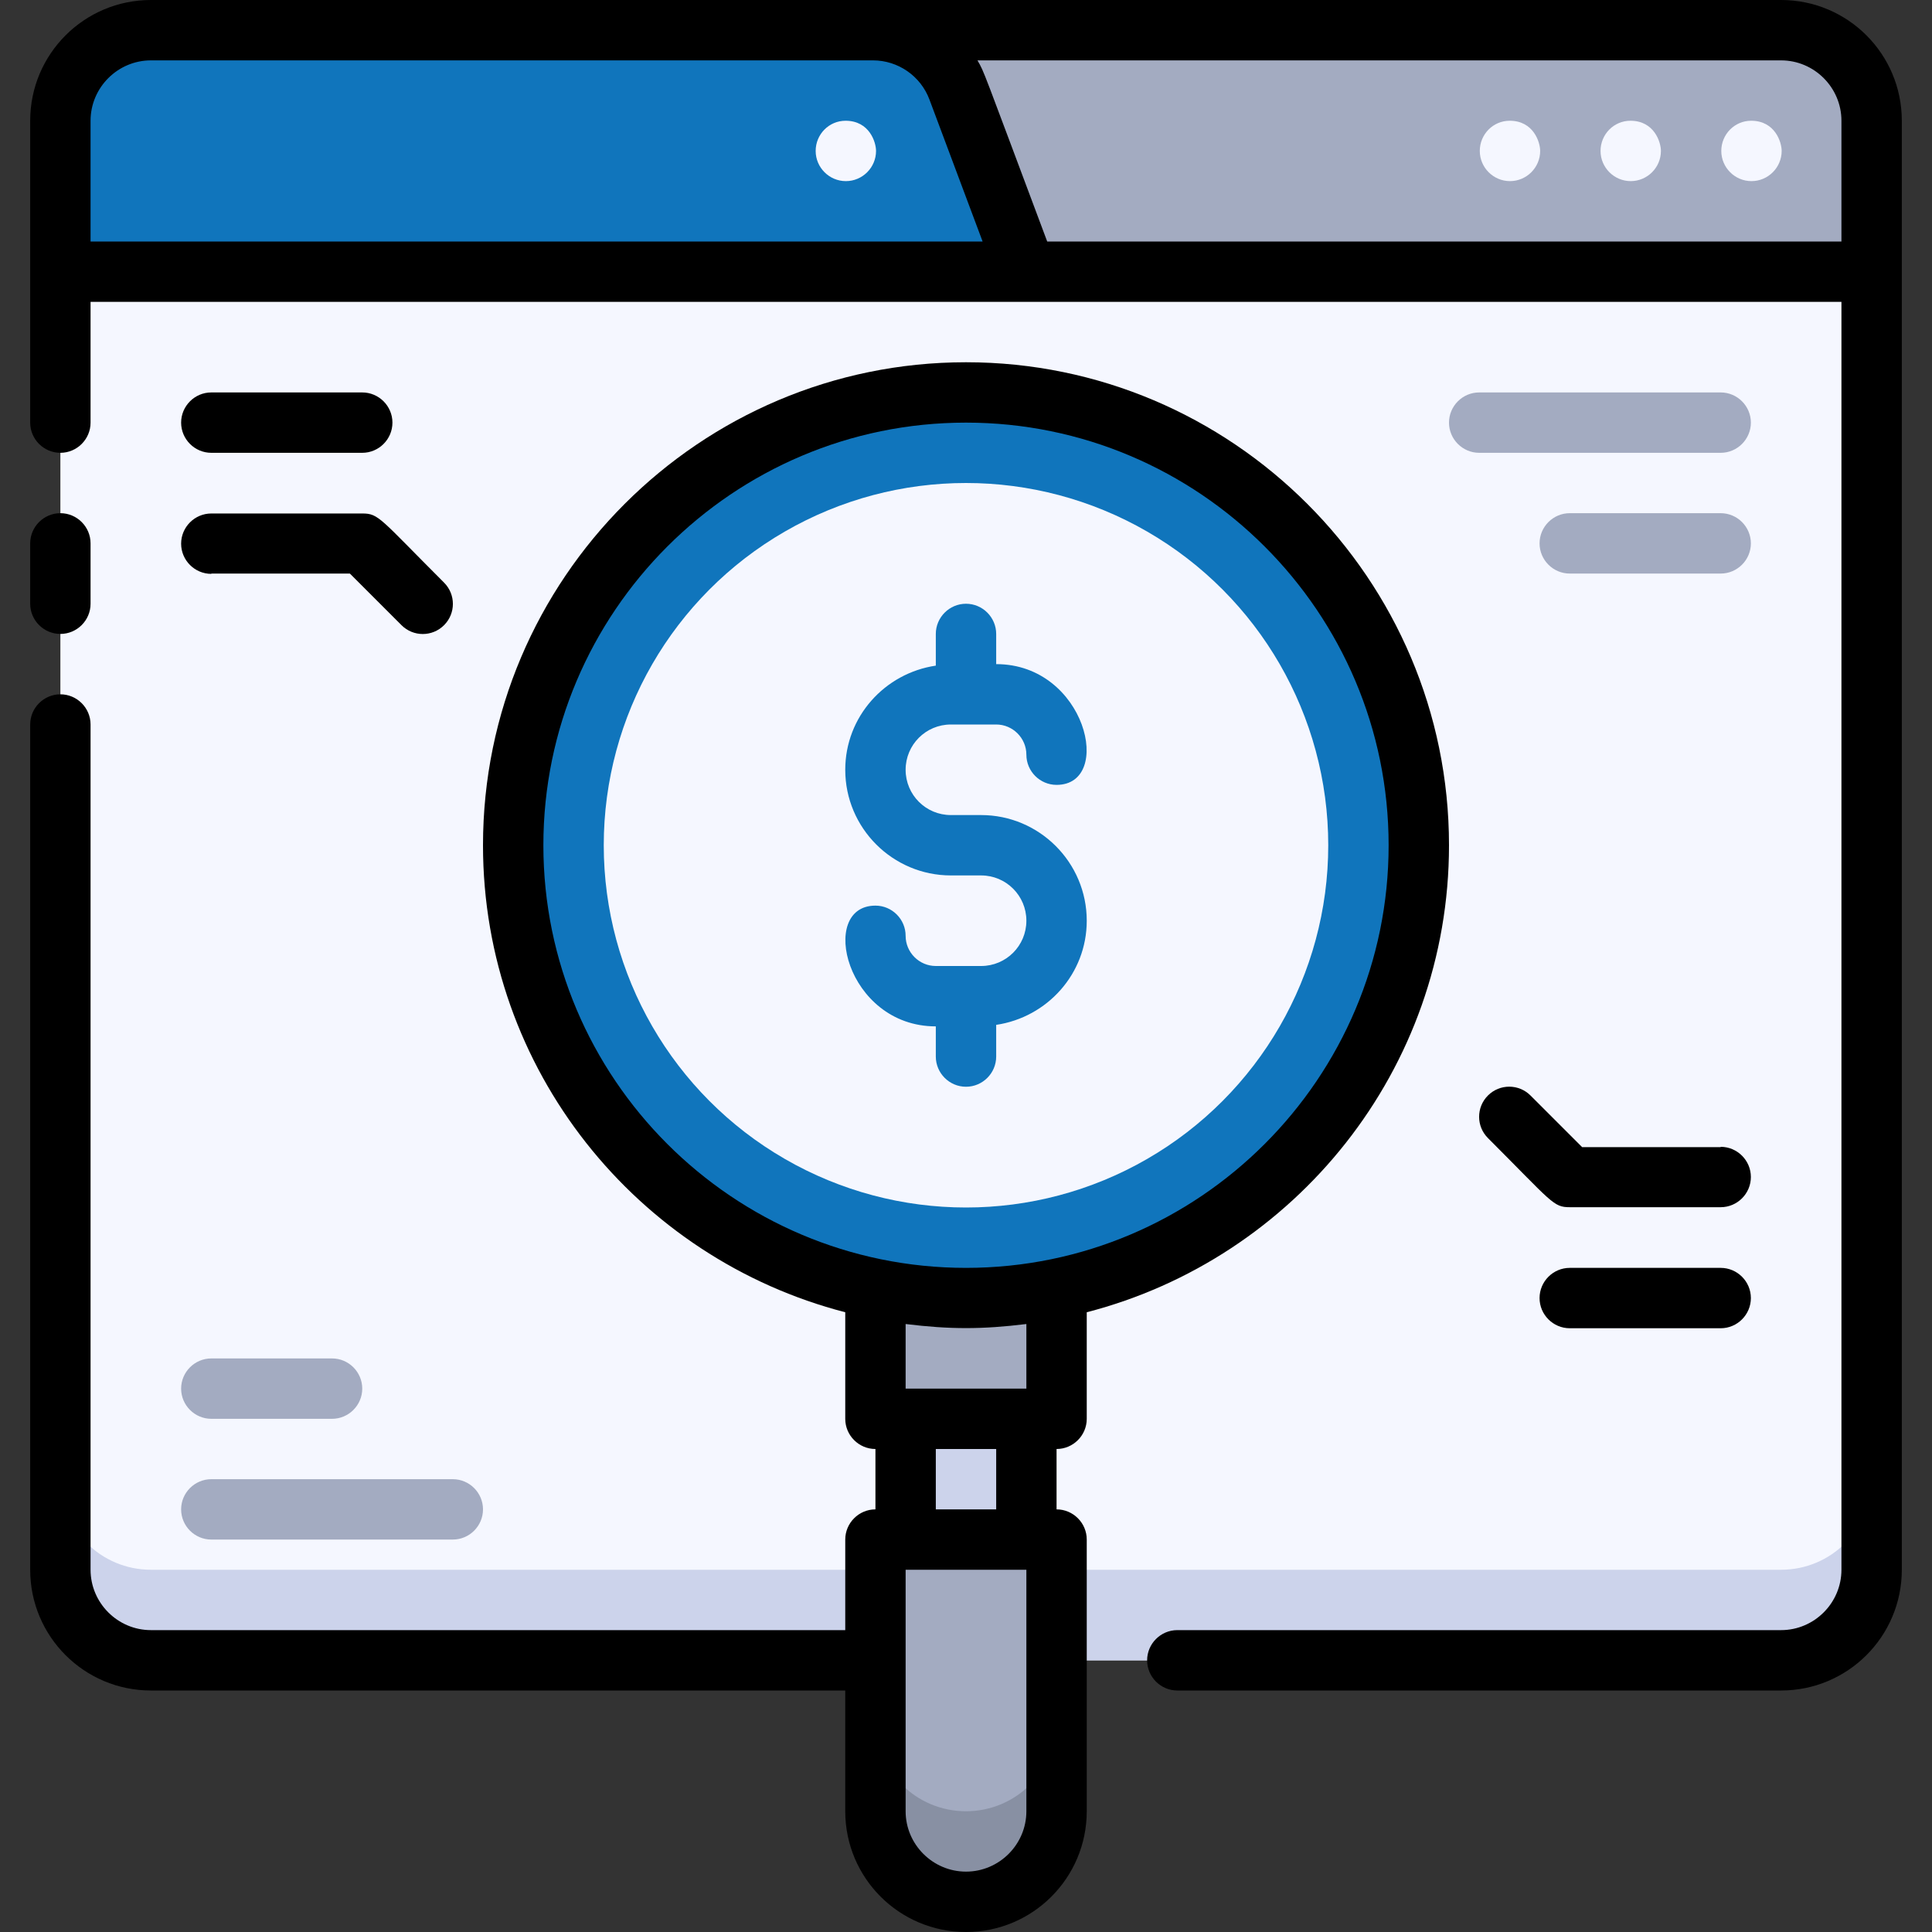
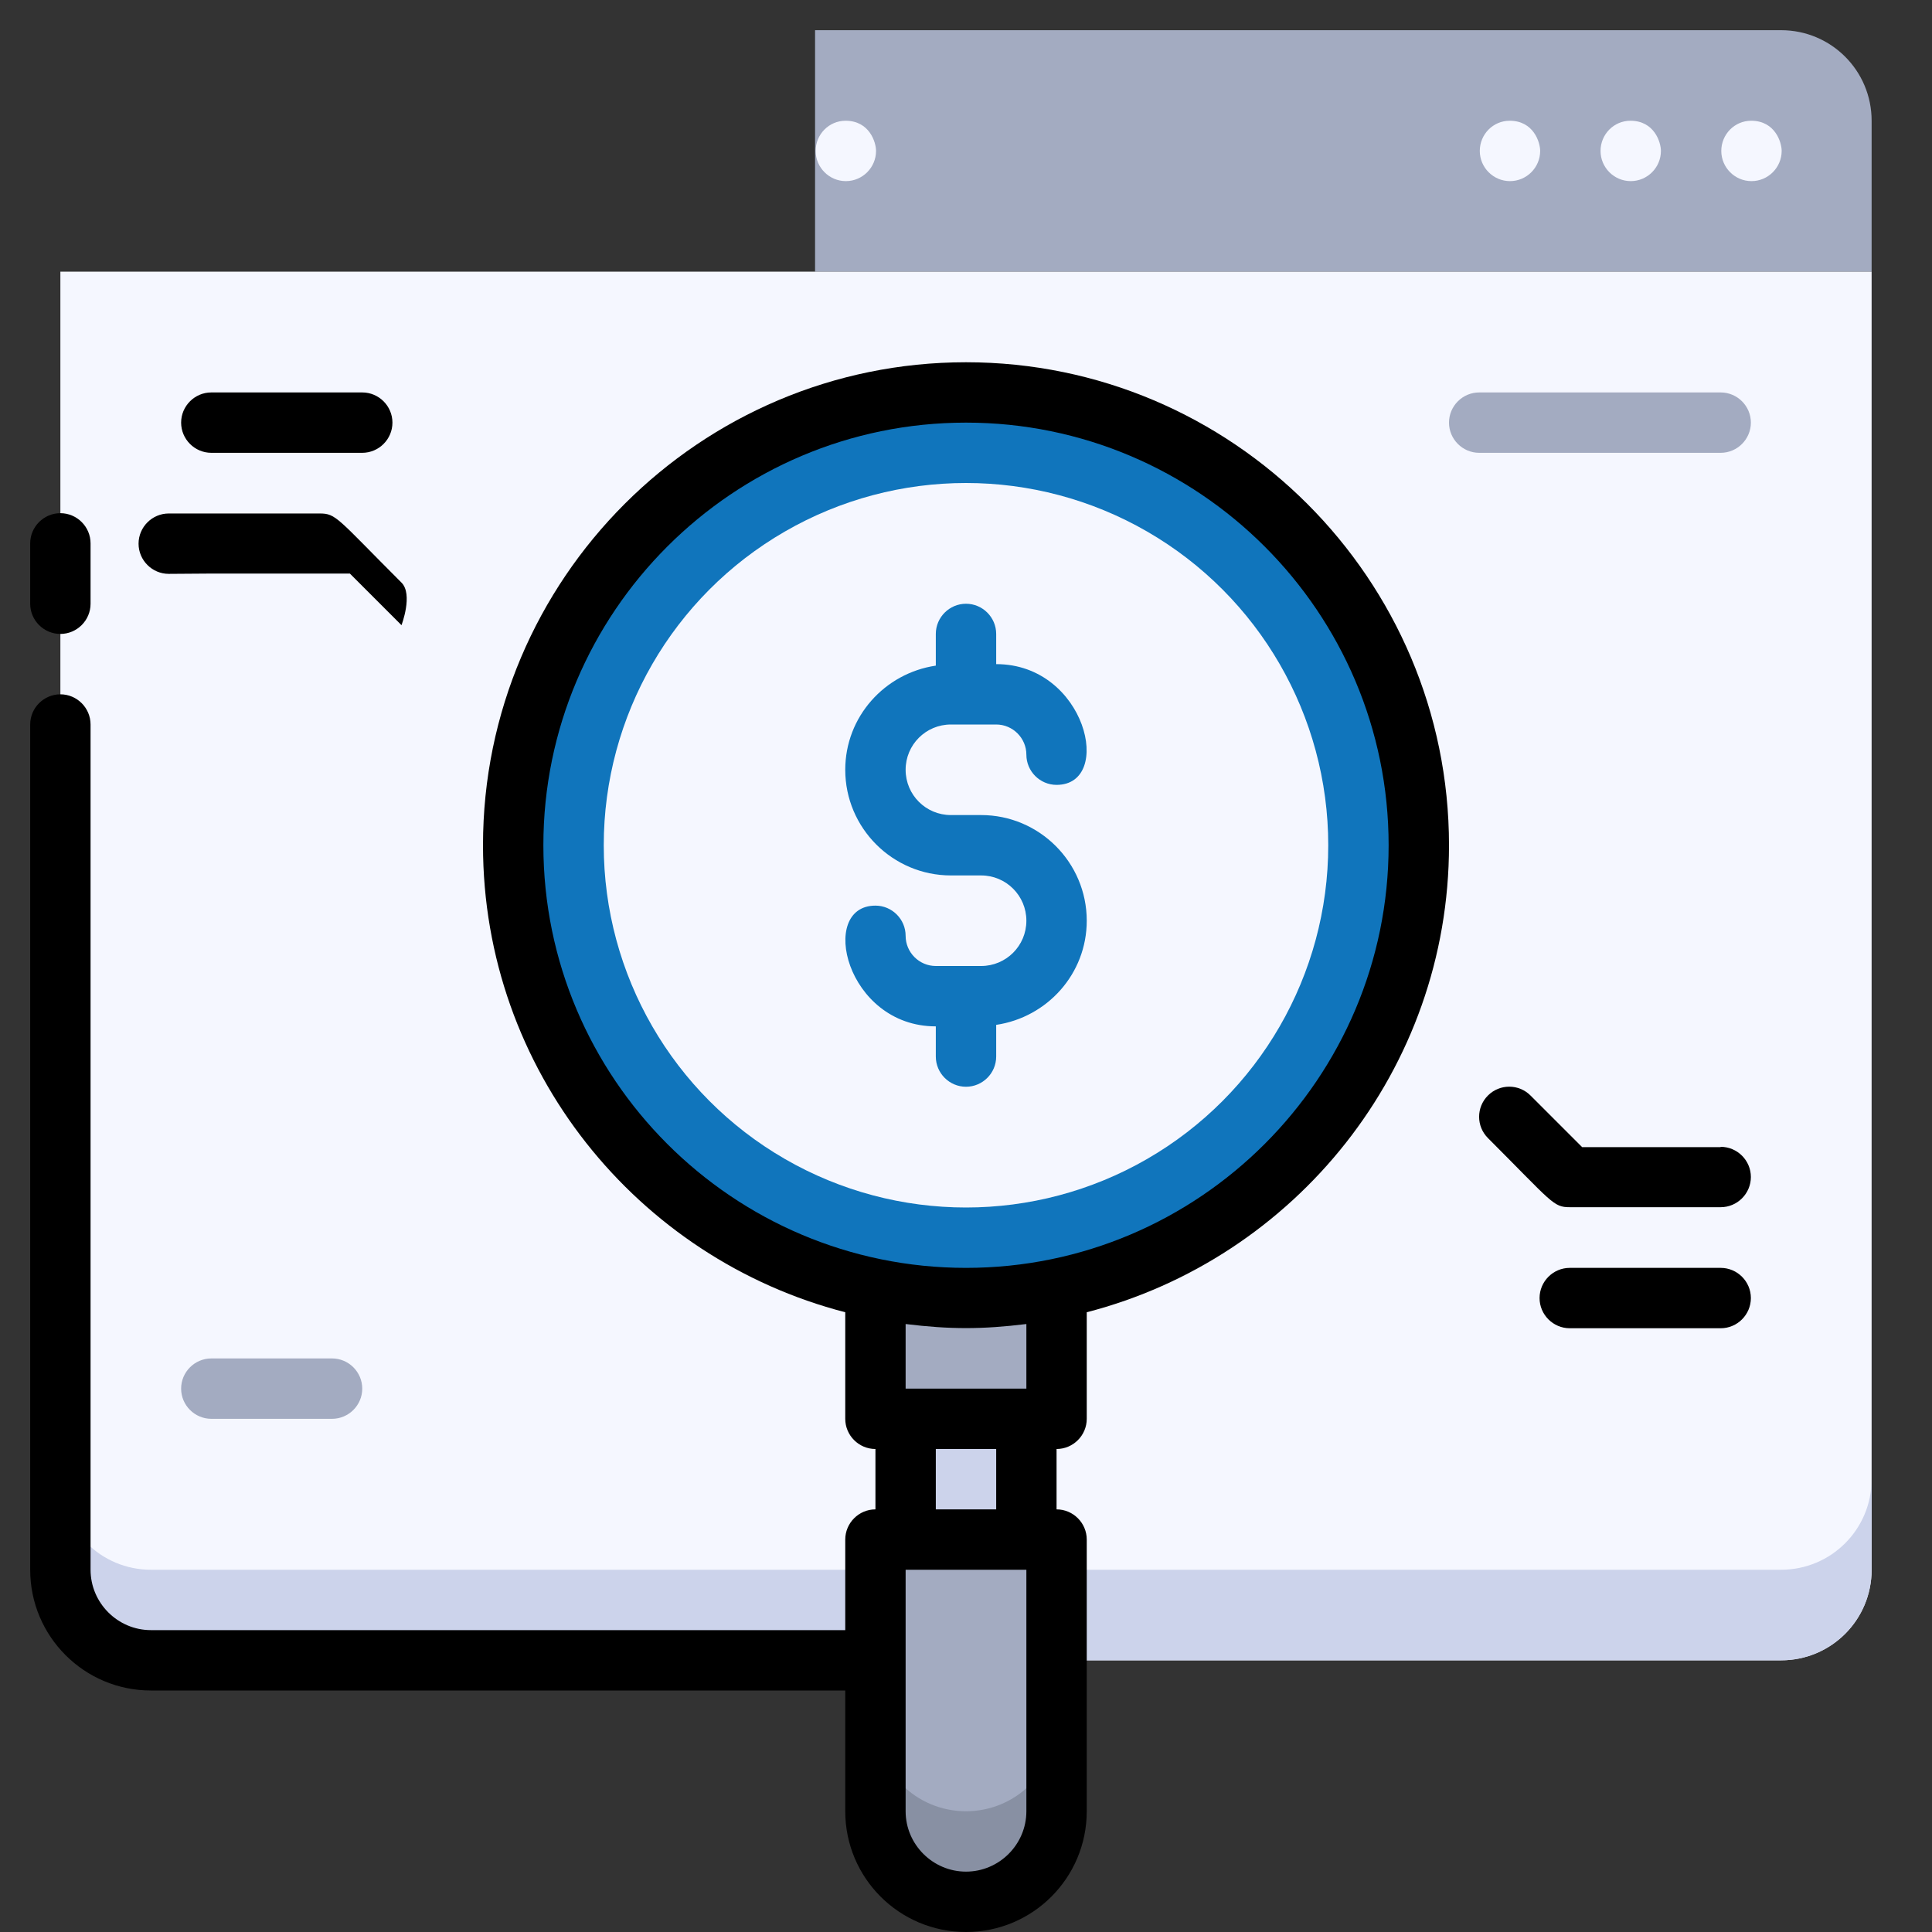
<svg xmlns="http://www.w3.org/2000/svg" id="Strategy" viewBox="0 0 64 64">
  <rect x="0" y="0" width="64" height="64" fill="#333333" stroke="none" />
  <path d="M27,1h32c1.66,0,3,1.34,3,3v5H27V1h0Z" style="fill: #a3abc1;" />
-   <path d="M34,9H2v-5c0-1.66,1.34-3,3-3h23.92c1.25,0,2.37.78,2.81,1.95l2.27,6.05Z" style="fill: #1075bc;" />
  <g>
    <path d="M58.01,4c-.55,0-.99.45-.99,1s.45,1,1,1,1-.45,1-1c0-.29-.22-1-1.01-1Z" style="fill: #f5f7ff;" />
    <path d="M54.01,4c-.55,0-.99.45-.99,1s.45,1,1,1,1-.45,1-1c0-.29-.22-1-1.01-1Z" style="fill: #f5f7ff;" />
    <path d="M50.01,4c-.55,0-.99.45-.99,1s.45,1,1,1,1-.45,1-1c0-.29-.22-1-1.01-1Z" style="fill: #f5f7ff;" />
    <path d="M28.01,4c-.55,0-.99.45-.99,1s.45,1,1,1,1-.45,1-1c0-.29-.22-1-1.01-1Z" style="fill: #f5f7ff;" />
  </g>
  <path d="M2,9h60v43c0,1.66-1.34,3-3,3H5c-1.66,0-3-1.34-3-3V9h0Z" style="fill: #f5f7ff;" />
  <path d="M59,52H5c-1.66,0-3-1.34-3-3v3c0,1.66,1.34,3,3,3h54c1.66,0,3-1.34,3-3v-3c0,1.66-1.34,3-3,3Z" style="fill: #ccd3eb;" />
  <rect x="29" y="42" width="6" height="5" style="fill: #a3abc1;" />
  <path d="M32,63c-1.66,0-3-1.34-3-3v-9h6v9c0,1.66-1.34,3-3,3Z" style="fill: #a3abc1;" />
  <path d="M32,60c-1.66,0-3-1.34-3-3v3c0,1.66,1.34,3,3,3s3-1.34,3-3v-3c0,1.66-1.34,3-3,3Z" style="fill: #8890a3;" />
  <circle cx="32" cy="28" r="15" style="fill: #1075bc;" />
  <circle cx="32" cy="28" r="12" style="fill: #f5f7ff;" />
  <rect x="30" y="47" width="4" height="4" style="fill: #ccd3eb;" />
  <path d="M32.5,27h-1c-.83,0-1.5-.67-1.5-1.5s.67-1.5,1.5-1.5h1.5c.55,0,1,.45,1,1s.45,1,1,1c1.91,0,.98-4-2-4v-1c0-.55-.45-1-1-1s-1,.45-1,1v1.05c-1.69.25-3,1.69-3,3.45,0,1.93,1.57,3.5,3.5,3.5h1c.83,0,1.5.67,1.5,1.5s-.67,1.5-1.5,1.5h-1.5c-.55,0-1-.45-1-1s-.45-1-1-1c-1.91,0-.98,4,2,4v1c0,.55.45,1,1,1s1-.45,1-1v-1.05c1.69-.25,3-1.69,3-3.45,0-1.93-1.57-3.5-3.5-3.5Z" style="fill: #1075bc;" />
  <g>
-     <path d="M59,0H5C2.79,0,1,1.79,1,4v10c0,.55.45,1,1,1s1-.45,1-1v-4h58v42c0,1.1-.9,2-2,2h-20c-.55,0-1,.45-1,1s.45,1,1,1h20c2.21,0,4-1.79,4-4V4c0-2.21-1.79-4-4-4ZM5,2h23.92c.83,0,1.58.52,1.87,1.3l1.76,4.7H3v-4c0-1.1.9-2,2-2ZM34.69,8c-2.19-5.84-2.07-5.58-2.31-6h26.62c1.1,0,2,.9,2,2v4h-26.31Z" />
    <path d="M2,21c.55,0,1-.45,1-1v-2c0-.55-.45-1-1-1s-1,.45-1,1v2c0,.55.45,1,1,1Z" />
    <path d="M36,47v-3.53c6.89-1.78,12-8.03,12-15.47,0-8.82-7.18-16-16-16s-16,7.18-16,16c0,7.44,5.11,13.69,12,15.47v3.53c0,.55.45,1,1,1v2c-.55,0-1,.45-1,1v3H5c-1.1,0-2-.9-2-2v-28c0-.55-.45-1-1-1s-1,.45-1,1v28c0,2.21,1.79,4,4,4h23v4c0,2.21,1.79,4,4,4s4-1.79,4-4v-9c0-.55-.45-1-1-1v-2c.55,0,1-.45,1-1ZM18,28c0-7.72,6.28-14,14-14s14,6.28,14,14-6.28,14-14,14-14-6.28-14-14ZM34,43.86v2.14h-4v-2.14c1.47.18,2.53.18,4,0ZM34,60c0,1.1-.9,2-2,2s-2-.9-2-2v-8h4v8ZM33,50h-2v-2h2v2Z" />
-     <path d="M7,19h4.59l1.71,1.71c.39.39,1.02.39,1.41,0s.39-1.02,0-1.41c-2.14-2.14-2.16-2.29-2.71-2.29h-5c-.55,0-1,.45-1,1s.45,1,1,1Z" />
+     <path d="M7,19h4.59l1.71,1.71s.39-1.02,0-1.41c-2.14-2.14-2.16-2.29-2.71-2.29h-5c-.55,0-1,.45-1,1s.45,1,1,1Z" />
    <path d="M7,15h5c.55,0,1-.45,1-1s-.45-1-1-1h-5c-.55,0-1,.45-1,1s.45,1,1,1Z" />
    <path d="M57,38h-4.59l-1.71-1.71c-.39-.39-1.02-.39-1.41,0s-.39,1.02,0,1.41c2.14,2.14,2.16,2.29,2.71,2.29h5c.55,0,1-.45,1-1s-.45-1-1-1Z" />
    <path d="M57,42h-5c-.55,0-1,.45-1,1s.45,1,1,1h5c.55,0,1-.45,1-1s-.45-1-1-1Z" />
  </g>
  <g>
-     <path d="M15,49H7c-.55,0-1,.45-1,1s.45,1,1,1h8c.55,0,1-.45,1-1s-.45-1-1-1Z" style="fill: #a3abc1;" />
    <path d="M7,47h4c.55,0,1-.45,1-1s-.45-1-1-1h-4c-.55,0-1,.45-1,1s.45,1,1,1Z" style="fill: #a3abc1;" />
-     <path d="M57,17h-5c-.55,0-1,.45-1,1s.45,1,1,1h5c.55,0,1-.45,1-1s-.45-1-1-1Z" style="fill: #a3abc1;" />
    <path d="M58,14c0-.55-.45-1-1-1h-8c-.55,0-1,.45-1,1s.45,1,1,1h8c.55,0,1-.45,1-1Z" style="fill: #a3abc1;" />
  </g>
</svg>